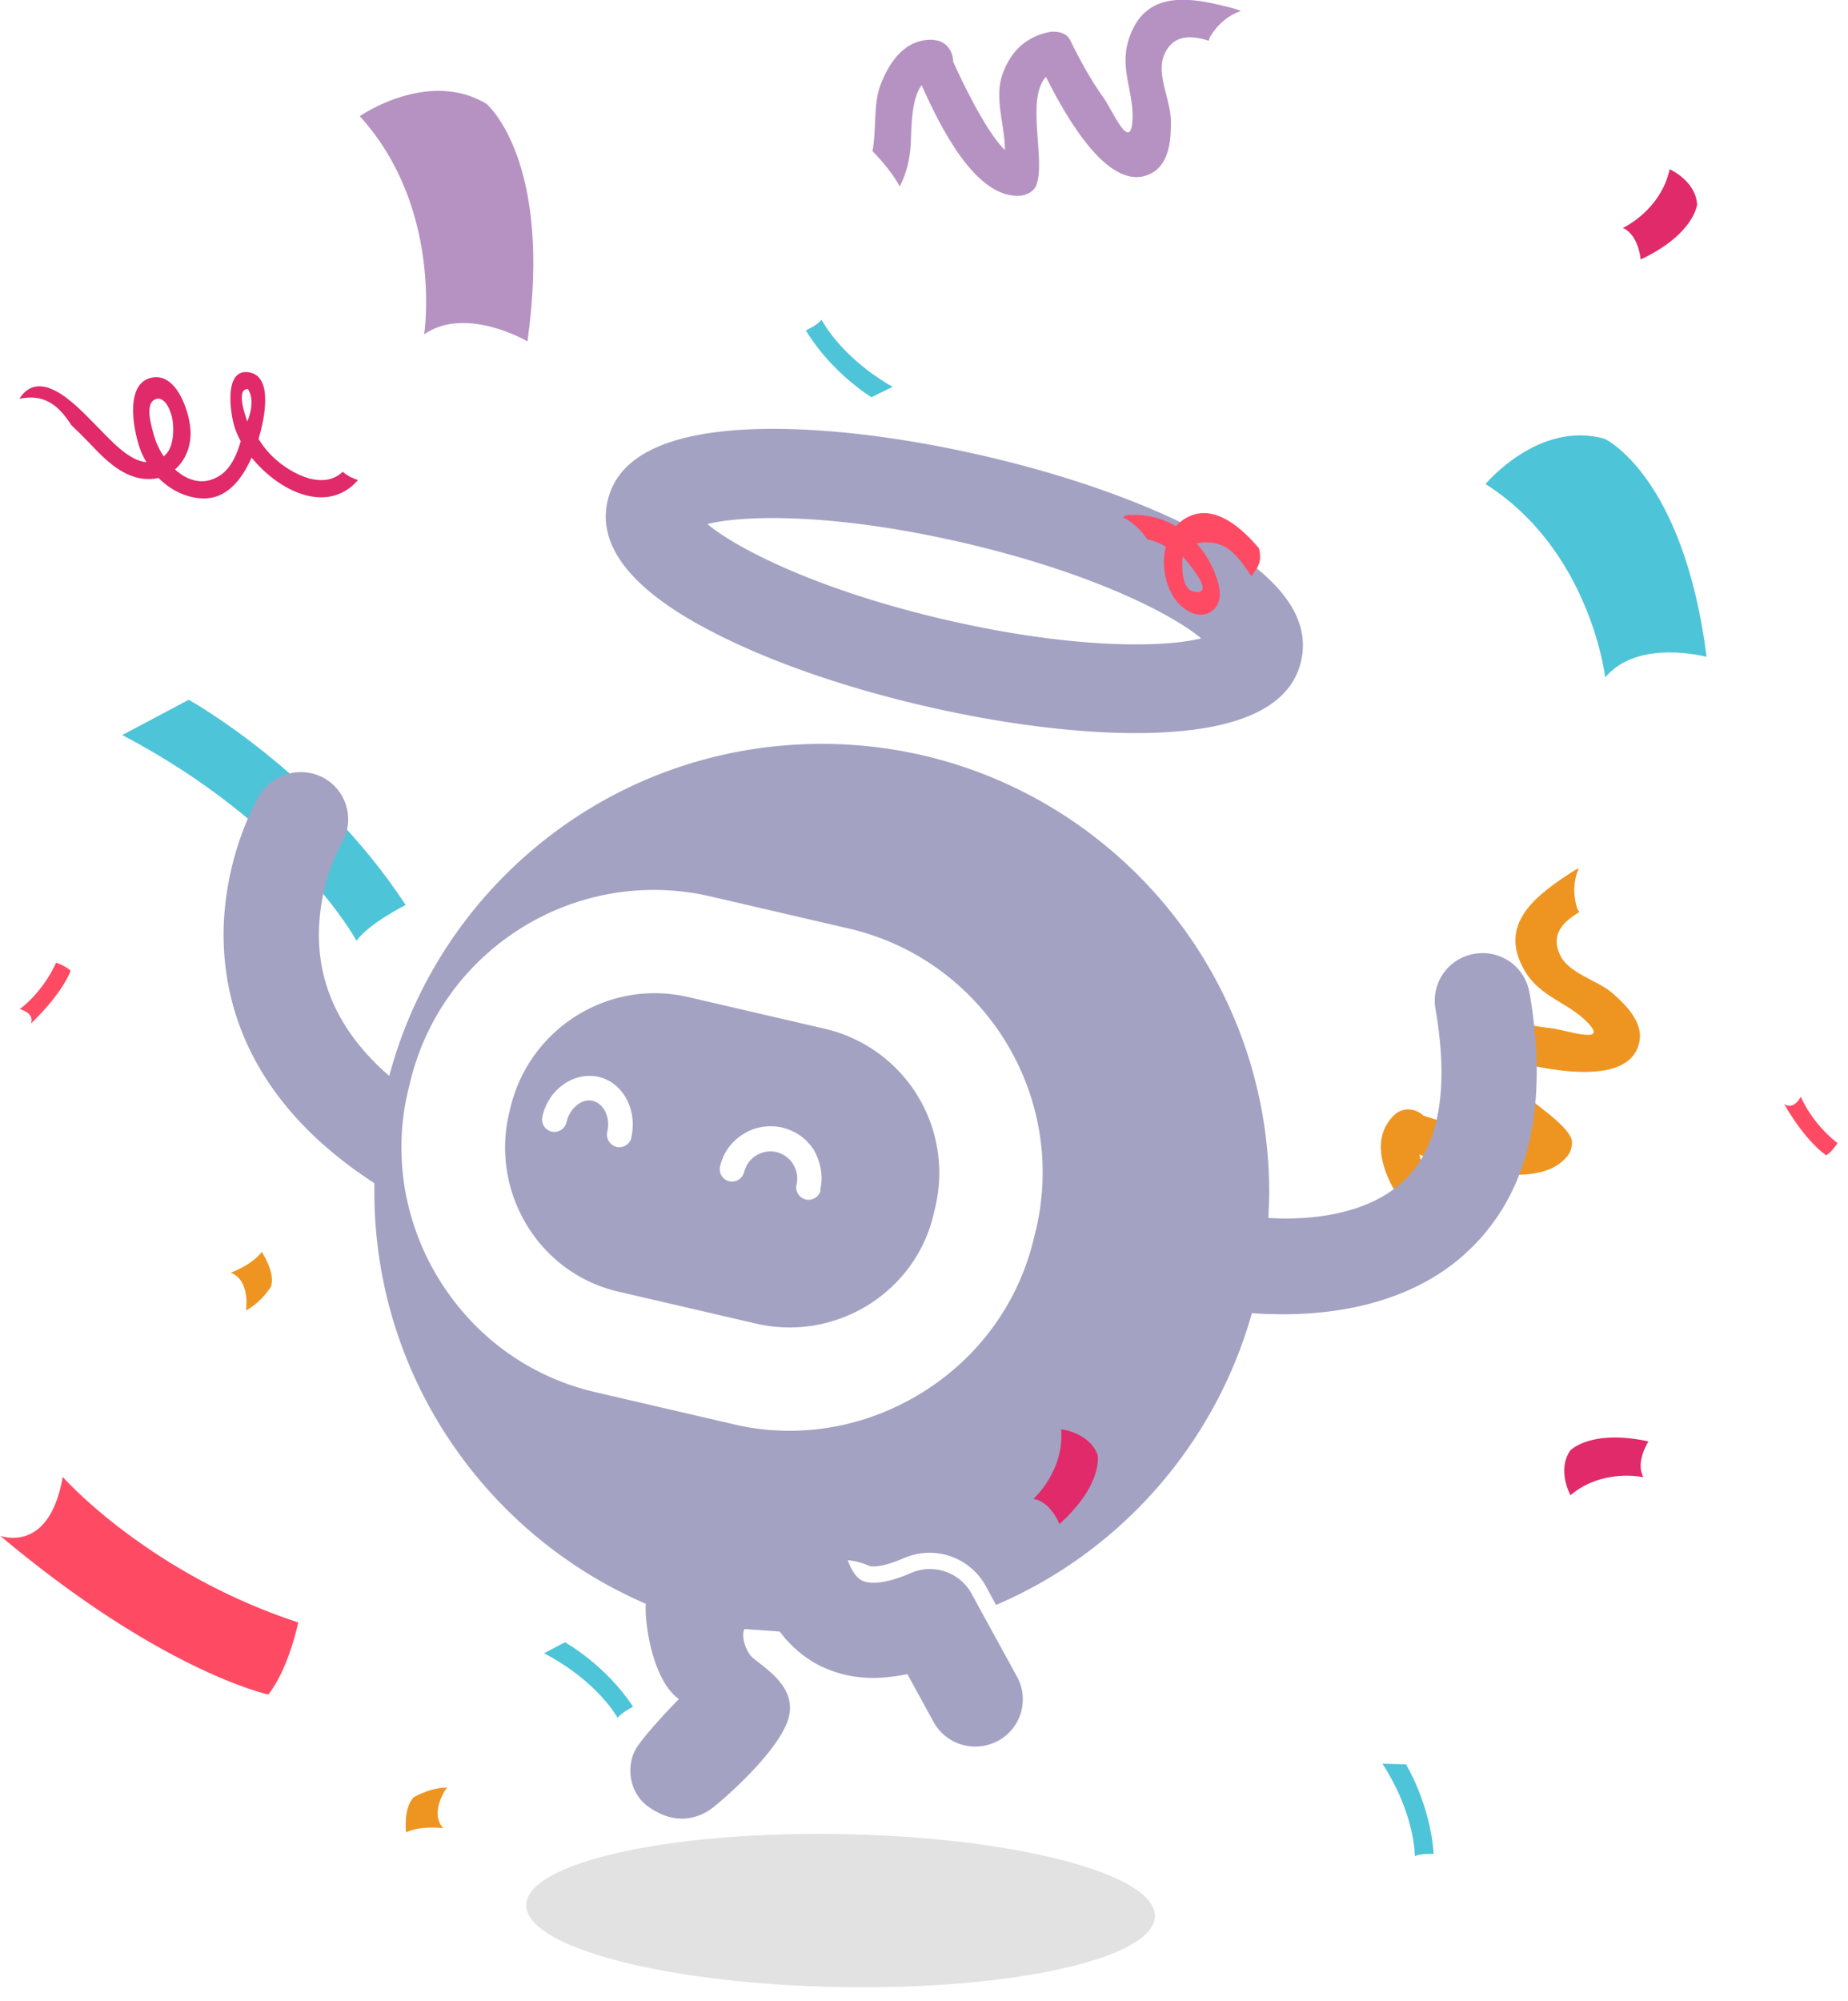
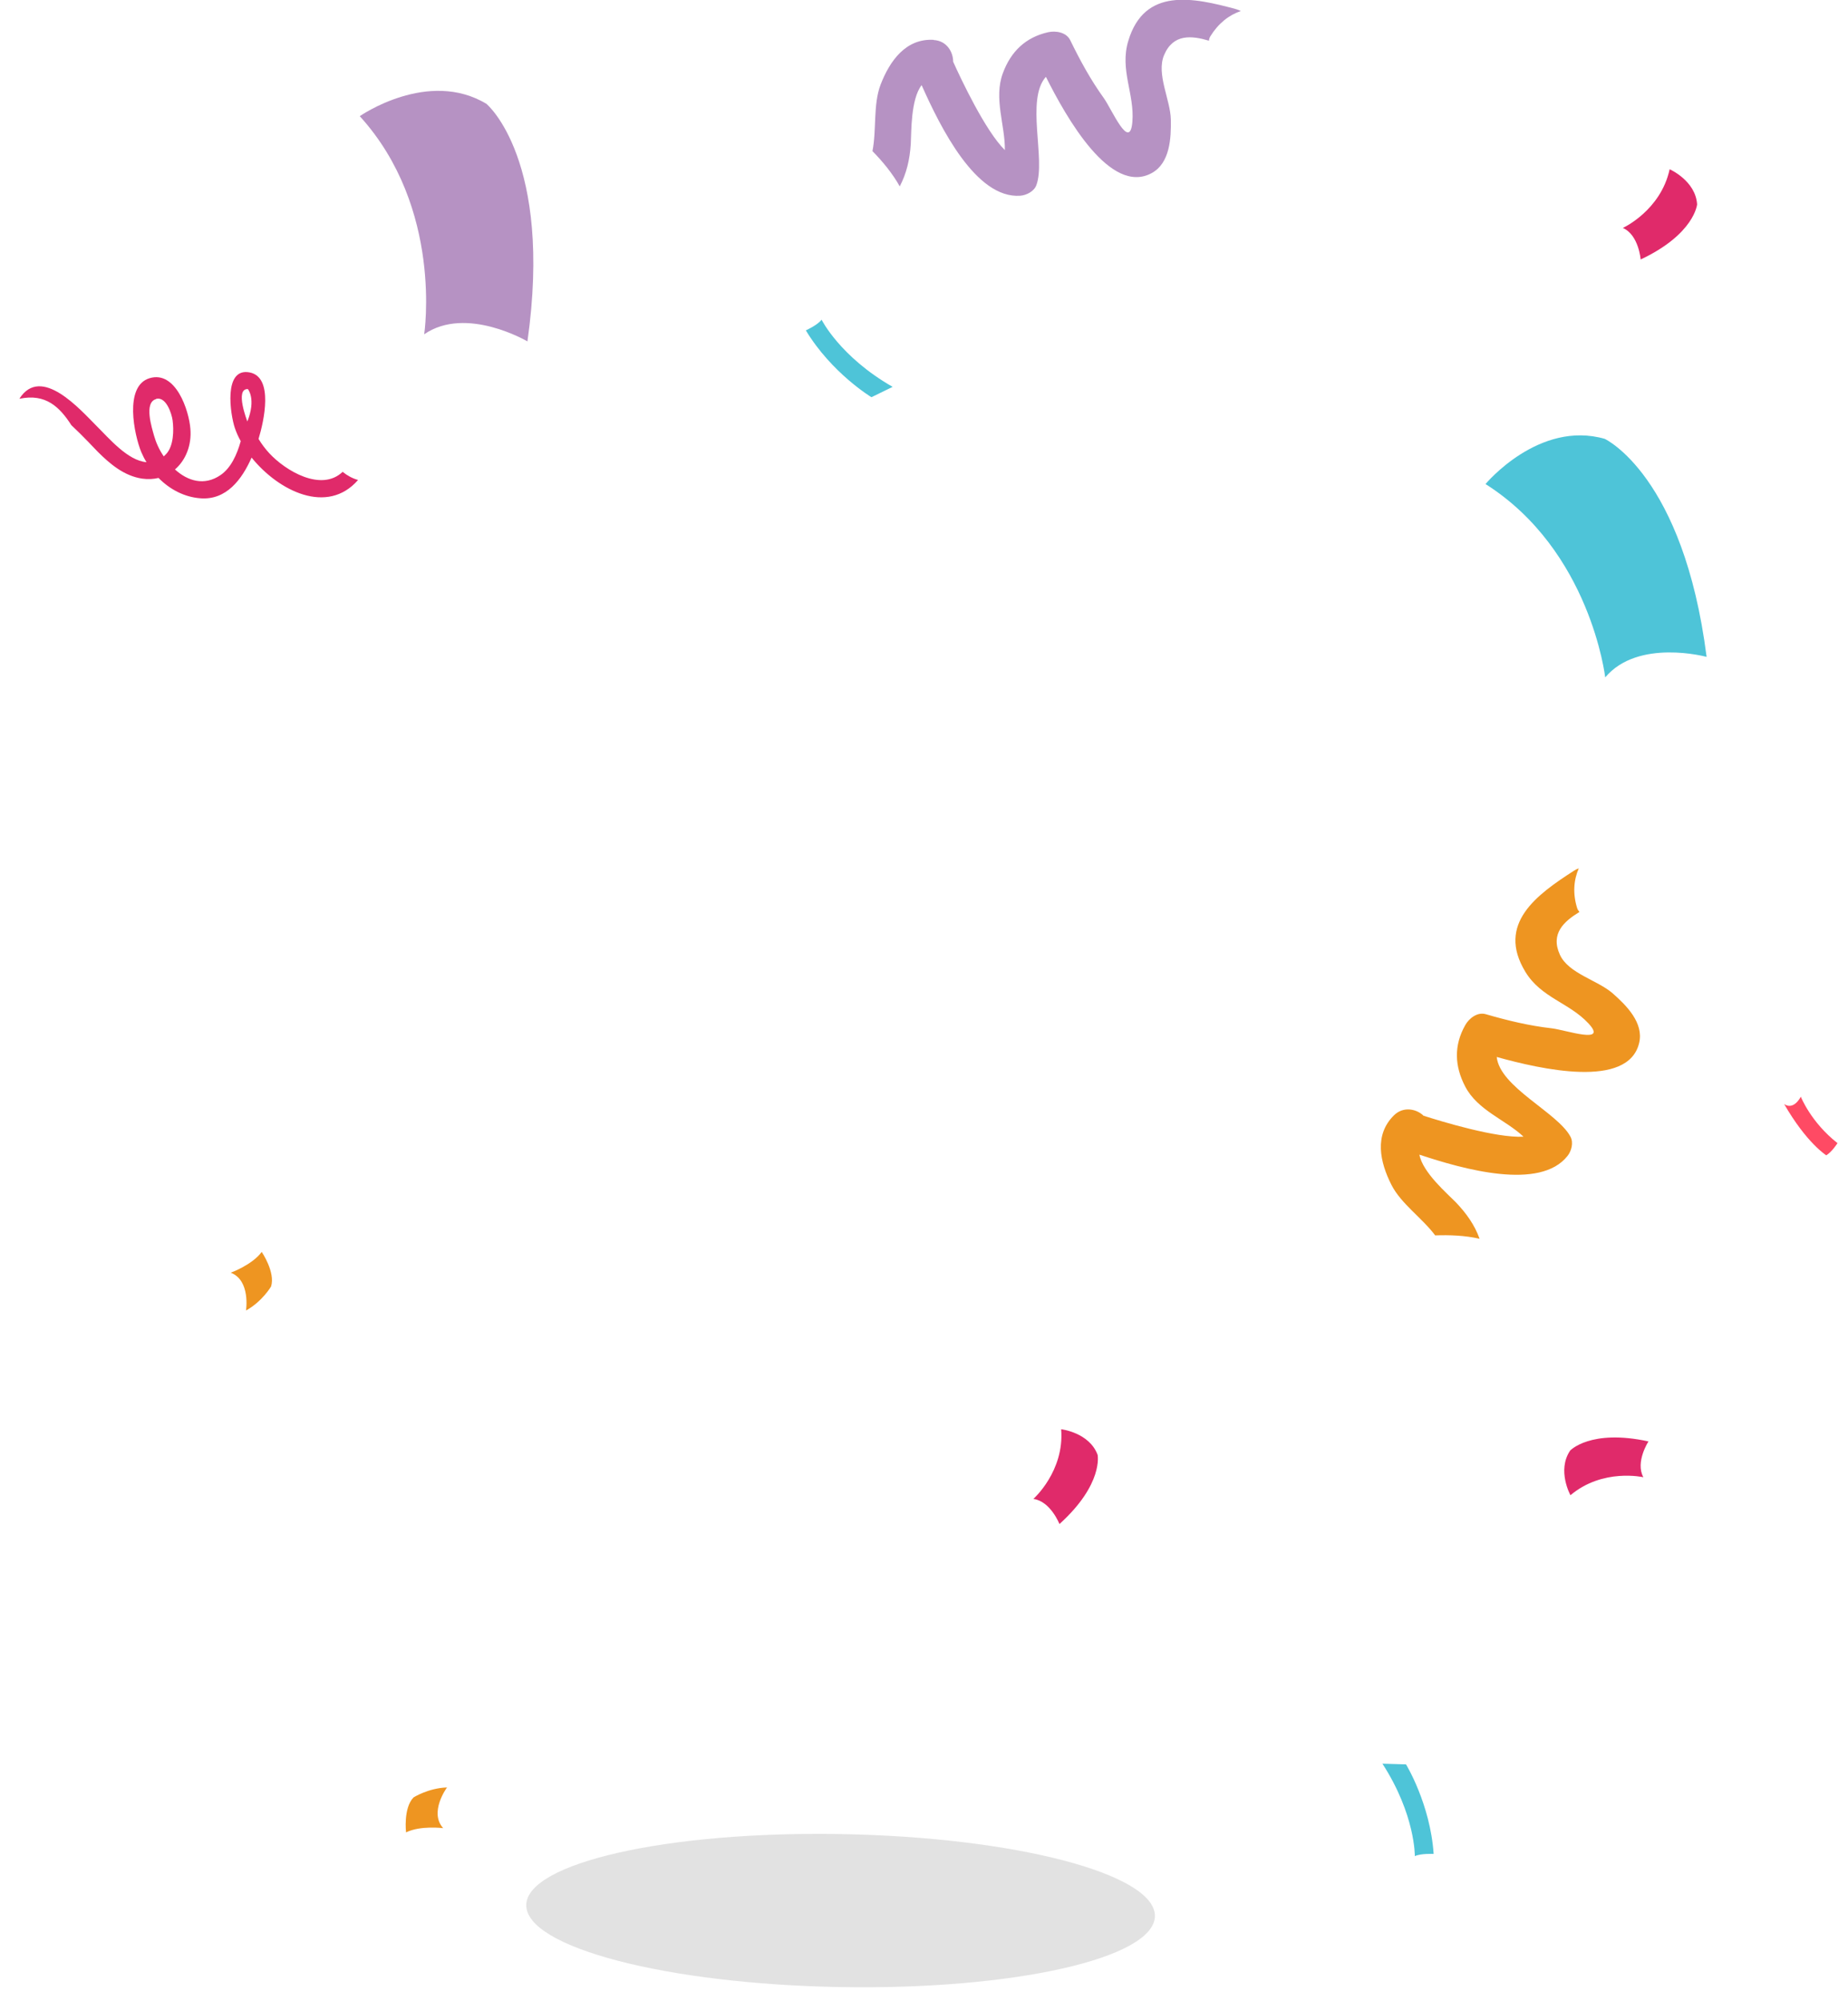
<svg xmlns="http://www.w3.org/2000/svg" width="109" height="118" fill="none">
  <g clip-path="url(#a)">
-     <path fill="#4EC4D8" d="M23.93 53.36s-2.16 1.07-2.9 2.11c0 0-3.68-6.81-13.82-12.13l3.92-2.08s7.62 4.22 12.8 12.1Z" />
    <path fill="#EE9521" d="M83.95 65.78c1.06.34 4.3 1.33 5.91 1.24-1.06-1-2.71-1.55-3.44-2.96-.63-1.21-.67-2.42 0-3.61.22-.4.72-.8 1.22-.65 1.28.37 2.55.68 3.88.83.81.09 3.37.99 2.16-.3-1.13-1.21-2.78-1.5-3.71-3.03-1.72-2.83.67-4.55 2.88-5.97.09-.06.18-.1.27-.13-.3.69-.36 1.48-.1 2.33.03.1.08.17.14.24-.9.55-1.73 1.27-1.15 2.53.51 1.1 2.21 1.49 3.1 2.26.81.71 1.86 1.75 1.57 2.94-.65 2.72-5.82 1.54-8.4.82.19 1.79 3.59 3.27 4.35 4.7.19.35.06.84-.17 1.13-1.62 2.07-6.15.79-8.74-.07.19 1.05 1.66 2.31 2.14 2.8.64.67 1.12 1.35 1.41 2.16-.86-.2-1.78-.23-2.62-.2-.77-1.03-2.01-1.86-2.58-2.98-.68-1.34-1.03-2.94.15-4.1.54-.53 1.29-.39 1.72 0l.01.02Z" />
    <path fill="#E2E2E2" d="M49.55 117.16c-10.24-.18-18.52-2.34-18.51-4.83.02-2.49 8.33-4.37 18.57-4.19 10.24.18 18.52 2.34 18.51 4.83-.02 2.49-8.33 4.37-18.57 4.19Z" />
-     <path fill="#A3A2C3" d="m48.66 60.66-8.1-1.88c-.66-.15-1.32-.22-1.95-.22-3.95 0-7.54 2.73-8.5 6.74l-.1.42a8.777 8.777 0 0 0 1.1 6.57 8.537 8.537 0 0 0 5.42 3.88l8.1 1.88c2.25.51 4.59.12 6.57-1.1 1.98-1.24 3.37-3.15 3.88-5.42l.1-.42a8.724 8.724 0 0 0-6.52-10.45Zm-11.42 6.42c-.07.34-.39.56-.71.56-.05 0-.12 0-.17-.02a.739.739 0 0 1-.54-.88c.2-.85-.2-1.66-.85-1.83-.29-.07-.63 0-.9.22-.32.24-.56.61-.66 1.05-.1.39-.49.63-.88.54a.739.739 0 0 1-.54-.88c.17-.78.61-1.44 1.22-1.88.63-.46 1.39-.63 2.12-.46 1.42.34 2.29 1.95 1.9 3.59l.01-.01Zm11.16 3.1c-.07.34-.39.56-.71.56-.05 0-.12 0-.17-.02a.739.739 0 0 1-.54-.88c.1-.41.02-.83-.2-1.2s-.59-.61-.98-.71c-.41-.1-.83-.02-1.2.2s-.61.59-.71.98c-.1.39-.49.63-.88.54a.739.739 0 0 1-.54-.88c.2-.81.66-1.46 1.37-1.9.68-.44 1.51-.56 2.29-.39.81.2 1.46.66 1.9 1.37.39.73.54 1.54.34 2.34l.03-.01Z" />
-     <path fill="#A3A2C3" d="M90.21 58.53a2.797 2.797 0 0 0-3.25-2.29 2.797 2.797 0 0 0-2.29 3.25c.81 4.69.22 8.06-1.76 10.03-2.32 2.29-6.15 2.42-8.1 2.29.02-.51.05-1 .05-1.51 0-14.6-11.82-26.44-26.39-26.44-12.23 0-22.51 8.3-25.51 19.58-2.76-2.39-4.15-5.18-4.15-8.3 0-3.12 1.29-5.32 1.34-5.4.78-1.34.34-3.05-.98-3.83a2.847 2.847 0 0 0-3.86.98c-.22.34-2.03 3.54-2.12 7.93-.07 4.15 1.39 10.08 8.89 14.94v.49c0 10.9 6.61 20.26 16.01 24.31-.08 1.12.39 4.5 1.95 5.62 0 0-2.06 2.1-2.55 2.97-.55.97-.41 2.55.76 3.38 1.65 1.17 3.04.66 3.86 0 .91-.73 4.18-3.64 4.46-5.5.24-1.6-1.27-2.55-2.19-3.3-.29-.24-.7-1.13-.48-1.68 1.03.07 2.09.15 2.09.15.12.14.24.31.36.45.32.34.66.68 1.07.98.24.17.49.34.76.49 1.05.56 2.27.85 3.56.81.56-.02 1.17-.1 1.78-.22l1.54 2.81c.51.93 1.46 1.46 2.47 1.46.46 0 .93-.12 1.34-.34a2.781 2.781 0 0 0 1.1-3.81L57.87 95l-.56-1.03a2.808 2.808 0 0 0-3.59-1.22c-1.27.56-2.32.71-2.88.44-.46-.24-.73-.88-.83-1.2.44.05.85.15 1.27.34.12.05.76.1 2.03-.46 1.81-.78 3.88-.07 4.83 1.64l.61 1.12c7.3-3.12 12.91-9.45 15.09-17.21.51.05 1.15.07 1.88.07 3.08 0 7.76-.63 11.08-3.93 3.42-3.37 4.54-8.4 3.42-15.01l-.01-.02Zm-29.1 13.94-.1.42c-.88 3.83-3.22 7.1-6.59 9.2-2.39 1.49-5.1 2.27-7.84 2.27-1.12 0-2.22-.12-3.34-.39l-8.1-1.88c-3.83-.88-7.1-3.22-9.2-6.59-1.03-1.64-1.68-3.39-2.03-5.22-.34-1.95-.32-3.95.15-5.93v-.02l.1-.39c1.83-7.96 9.81-12.94 17.77-11.08l8.1 1.88c7.96 1.83 12.94 9.79 11.08 17.75v-.02ZM41.63 37.05c3.37 1.81 7.96 3.44 12.96 4.59 4.98 1.15 9.84 1.71 13.65 1.56 5.03-.2 7.91-1.61 8.5-4.22.61-2.61-1.34-5.15-5.79-7.52-3.37-1.81-7.96-3.44-12.96-4.59-4.98-1.15-9.84-1.71-13.65-1.56-5.03.2-7.91 1.61-8.5 4.22-.61 2.61 1.34 5.15 5.79 7.52ZM56.81 32c7.59 1.76 12.35 4.22 14.04 5.64-2.15.54-7.49.66-15.09-1.1-7.59-1.76-12.33-4.22-14.04-5.64 2.15-.54 7.49-.66 15.09 1.1Z" />
    <path fill="#E02A6A" d="M98.48 9.98s1.53.67 1.62 2.07c0 0-.15 1.75-3.33 3.25 0 0-.11-1.45-1.05-1.86 0 0 2.23-1.02 2.76-3.46ZM1.16 23.51c1.54-.32 2.36.49 3.05 1.56.71.66 1.36 1.37 1.55 1.56.73.73 1.56 1.43 2.62 1.59.35.05.68.03.97-.04.66.67 1.52 1.13 2.47 1.2 1.53.12 2.45-1.11 3.02-2.4 1.6 1.98 4.47 3.4 6.28 1.32-.33-.09-.64-.26-.91-.48-1.26 1.2-3.37-.06-4.33-1.1-.23-.25-.45-.54-.63-.84.32-1.05.9-3.64-.52-3.92-1.58-.31-1.14 2.5-.88 3.27.09.26.2.52.35.78-.23.82-.59 1.59-1.19 2-.96.66-1.94.35-2.69-.33.64-.55.99-1.44.91-2.39-.08-1.08-.86-3.46-2.41-2.99-1.52.46-.9 3.35-.49 4.35.09.21.19.41.31.6-1.1-.08-2.23-1.43-2.94-2.13-.97-.97-3.27-3.61-4.55-1.62l.01.01Zm13.46-.57s.5.58-.03 1.91c0 0-.76-1.94.03-1.91Zm-5.42.58c.59-.16.92.84.98 1.26.08.59.06 1.51-.37 1.98l-.15.15c-.27-.39-.46-.82-.57-1.21-.13-.47-.62-1.97.12-2.17l-.01-.01Z" />
    <path fill="#4EC4D8" d="M94.66 25.88s4.64 2.16 6 12.85c0 0-4.04-1.1-5.98 1.21 0 0-.86-7.47-7.06-11.4 0 0 3.15-3.79 7.05-2.66h-.01Z" />
    <path fill="#B692C3" d="M28.72 6.15s3.9 3.3 2.39 13.98c0 0-3.61-2.13-6.09-.42 0 0 1.14-7.43-3.8-12.86 0 0 4.04-2.82 7.5-.71v.01Z" />
    <path fill="#E02A6A" d="M62.59 84.27s1.66.19 2.15 1.51c0 0 .36 1.72-2.25 4.08 0 0-.53-1.35-1.54-1.48 0 0 1.84-1.63 1.64-4.11ZM97.23 84.99s-.79 1.21-.3 2.11c0 0-2.39-.55-4.3 1.06 0 0-.81-1.46-.02-2.63 0 0 1.19-1.29 4.63-.54h-.01Z" />
    <path fill="#4EC4D8" d="M48.46 18.85s1.08 2.18 4.19 3.96l-1.25.61s-2.34-1.41-3.87-3.94c0 0 .69-.31.93-.63Z" />
-     <path fill="#FF4A64" d="M3.69 87.07s4.98 5.66 13.9 8.59c0 0-.53 2.66-1.76 4.25 0 0-6.25-1.32-15.82-9.36 0 0 2.9 1.13 3.69-3.48h-.01ZM4.17 57.23s-.43 1.29-2.36 3.13c0 0 .31-.59-.65-.86 0 0 1.32-.92 2.15-2.74 0 0 .55.18.86.48v-.01ZM66.6 30.37a.58.58 0 0 0-.36.13c.59.31 1.05.75 1.43 1.3.39.08.76.23 1.09.44-.28 1.14 0 2.5.74 3.32.51.55 1.33.95 1.98.47.69-.51.48-1.44.21-2.15-.26-.69-.64-1.31-1.1-1.83.56-.17 1.35-.02 1.75.24.58.37 1.05 1.07 1.46 1.66h.03c.24-.35.52-.66.49-1.15 0-.16-.03-.31-.06-.47-1.17-1.38-2.87-2.79-4.49-1.67-.15.11-.29.23-.41.37-.81-.48-1.75-.72-2.77-.66h.01Zm3.16 2.44c2.08 2.39.76 2.09.76 2.09-1-.05-.76-2.09-.76-2.09Z" />
    <path fill="#4EC4D8" d="M84.57 109.31s-.76-.04-1.12.13c0 0 .04-2.43-1.91-5.45l1.39.04s1.43 2.33 1.63 5.28h.01Z" />
    <path fill="#B692C3" d="M55.07 2.36c.76.04 1.15.69 1.15 1.28.46 1.02 1.9 4.08 3.05 5.21.02-1.46-.67-3.05-.12-4.53.47-1.28 1.34-2.12 2.67-2.42.45-.1 1.07 0 1.3.46.58 1.19 1.21 2.35 1.99 3.43.47.66 1.53 3.16 1.68 1.4.14-1.65-.76-3.07-.24-4.78.95-3.17 3.82-2.56 6.36-1.87.1.03.19.07.28.11-.71.24-1.33.73-1.8 1.49-.05.09-.08.17-.08.26-1.01-.3-2.11-.43-2.65.85-.47 1.12.38 2.64.4 3.81.02 1.08-.05 2.55-1.12 3.14-2.45 1.35-5.05-3.28-6.25-5.67-1.2 1.34 0 4.86-.56 6.38-.13.37-.58.6-.95.63-2.62.19-4.71-4.03-5.82-6.52-.65.84-.6 2.78-.64 3.47-.06.93-.25 1.73-.65 2.5-.43-.77-1.02-1.48-1.61-2.08.25-1.26.03-2.74.48-3.92.54-1.4 1.49-2.74 3.14-2.64l-.01.01Z" />
    <path fill="#EE9521" d="M15.44 73.82s.81 1.19.55 2.03c0 0-.51.88-1.48 1.42 0 0 .28-1.78-.9-2.23 0 0 1.27-.46 1.83-1.23v.01Z" />
    <path fill="#FF4A64" d="M106.22 64.67s.59 1.5 2.16 2.73c0 0-.3.49-.66.72 0 0-1.16-.72-2.49-3.03 0 0 .5.44.99-.43v.01Z" />
    <path fill="#EE9521" d="M26.36 105.4s-1.07 1.45-.22 2.39c0 0-1.34-.17-2.19.25 0 0-.17-1.43.44-2.06 0 0 .86-.55 1.97-.59v.01Z" />
-     <path fill="#4EC4D8" d="M37.34 100.63s-.68.34-.91.66c0 0-1.15-2.14-4.34-3.81l1.23-.65s2.39 1.32 4.02 3.8Z" />
  </g>
  <defs>
    <clipPath id="a">
      <path fill="#fff" d="M0 0h108.38v117.17H0z" />
    </clipPath>
  </defs>
</svg>